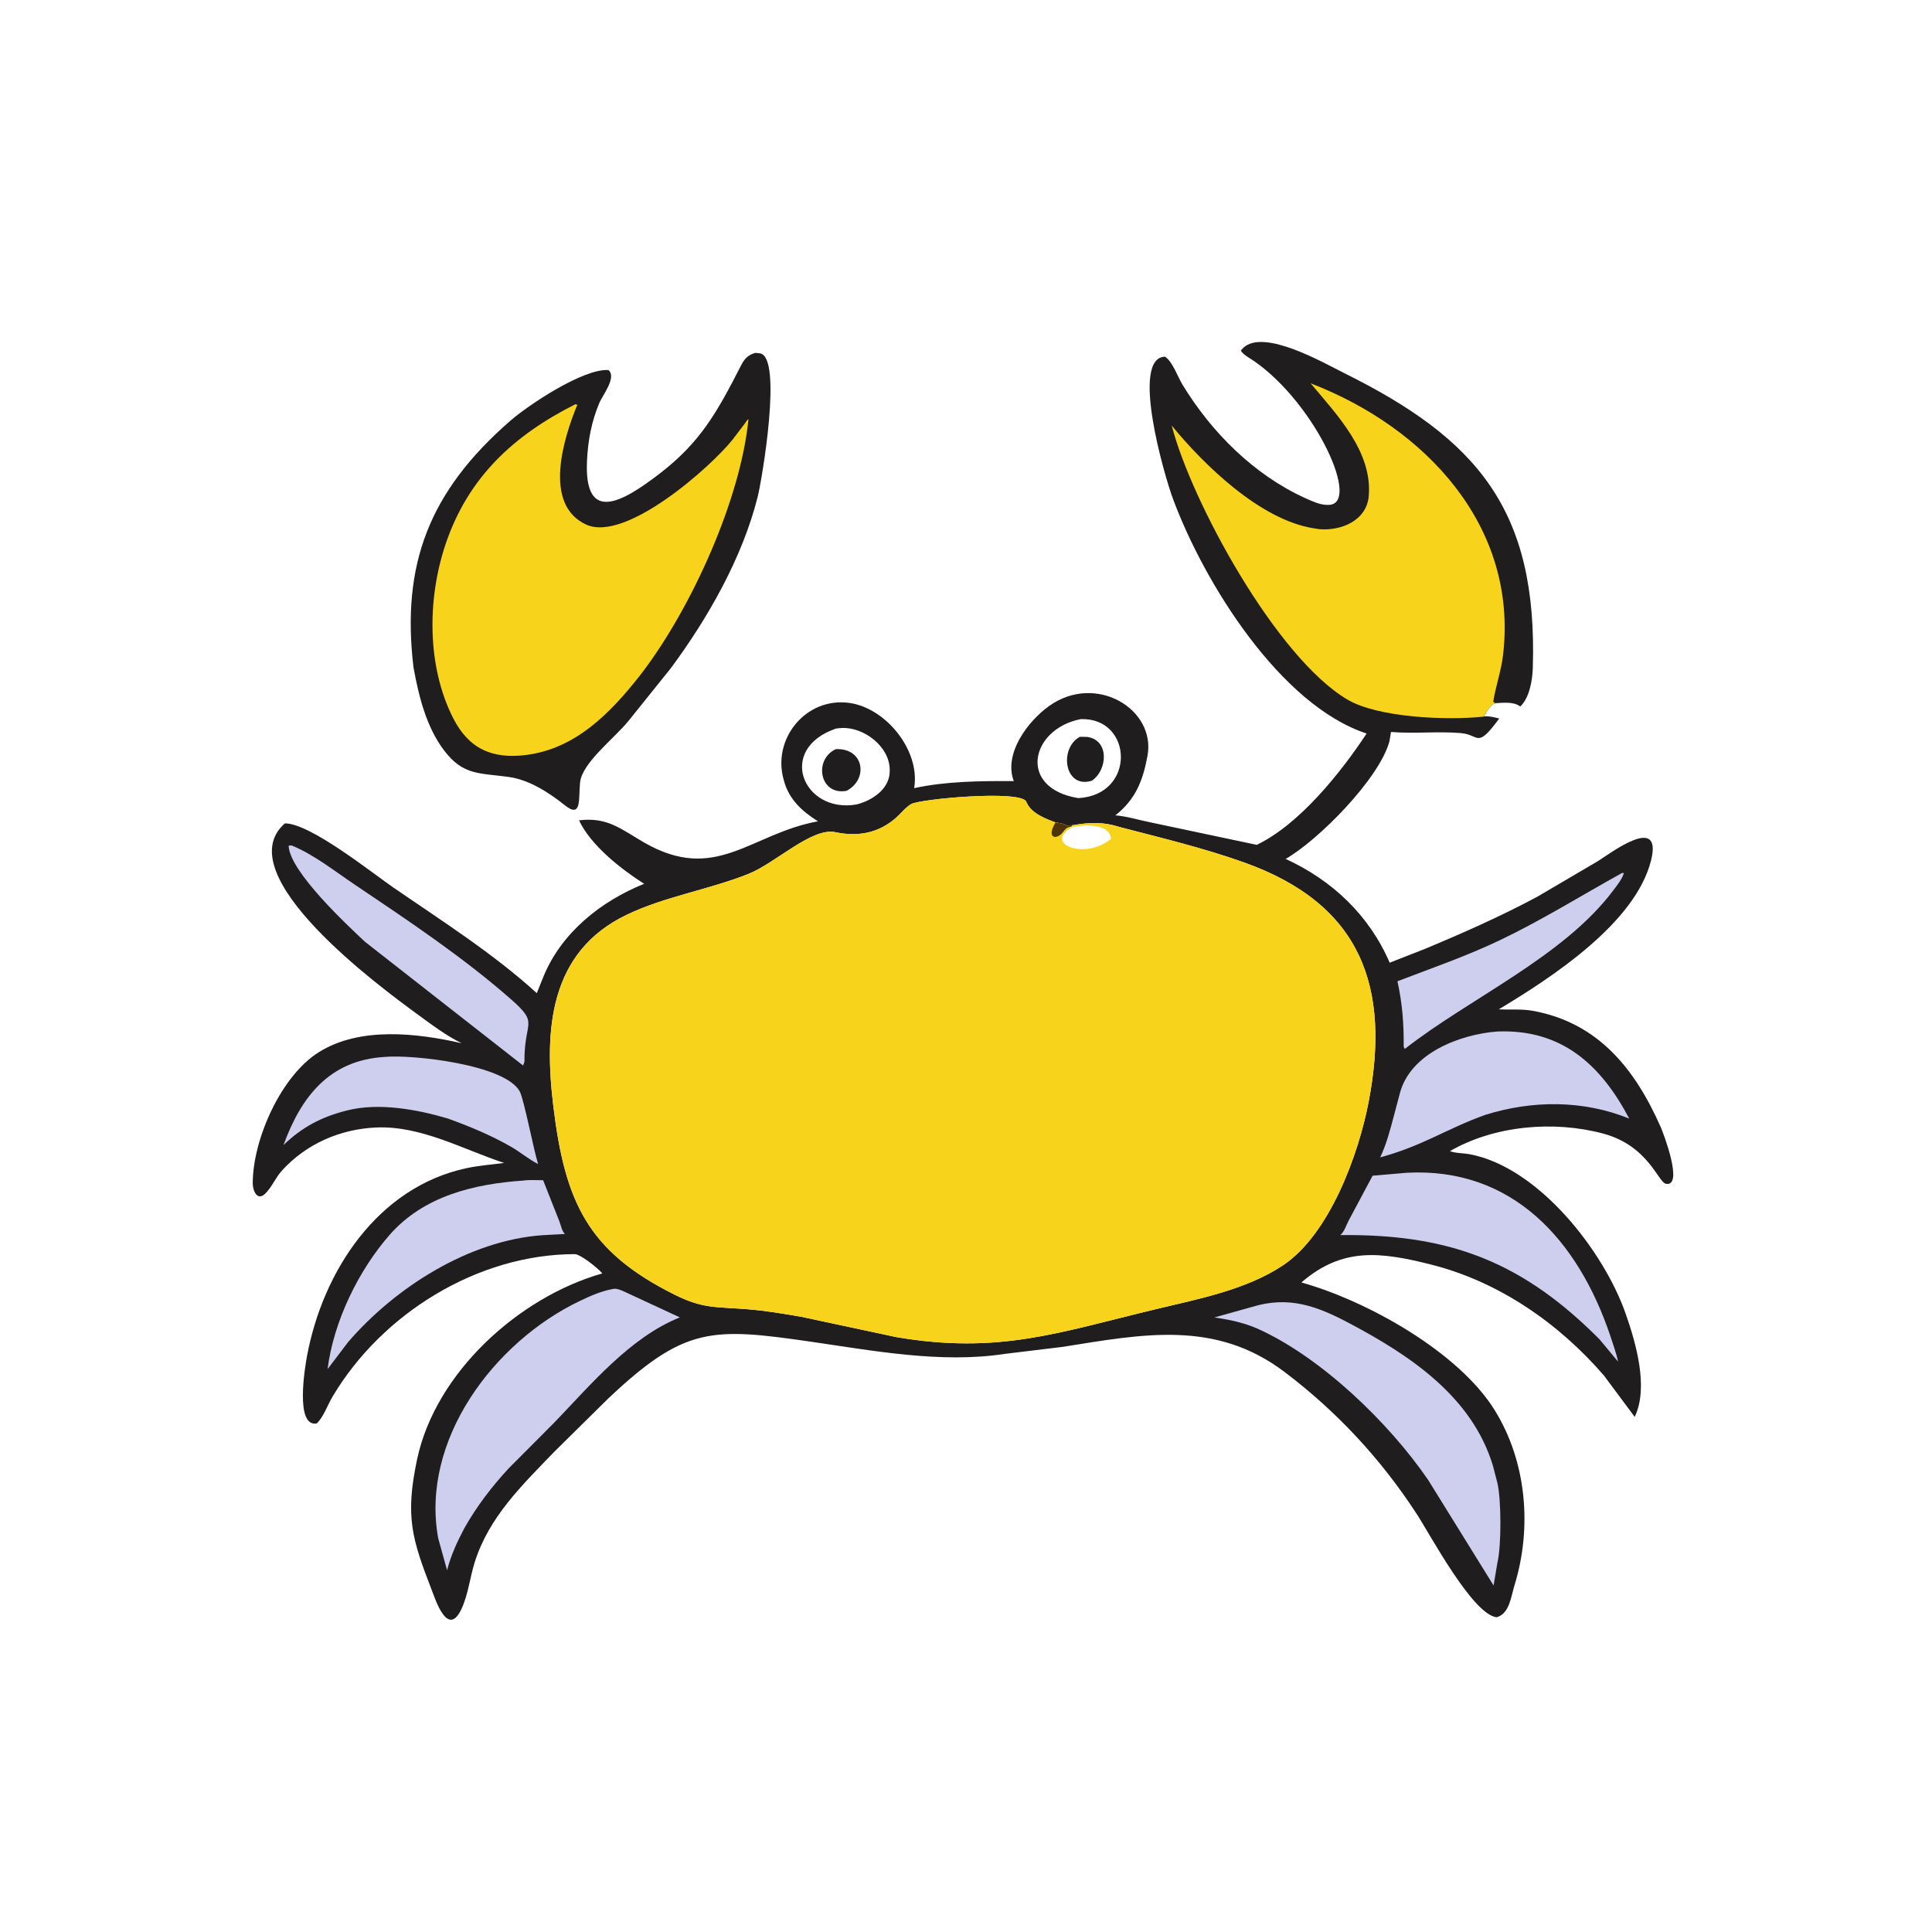
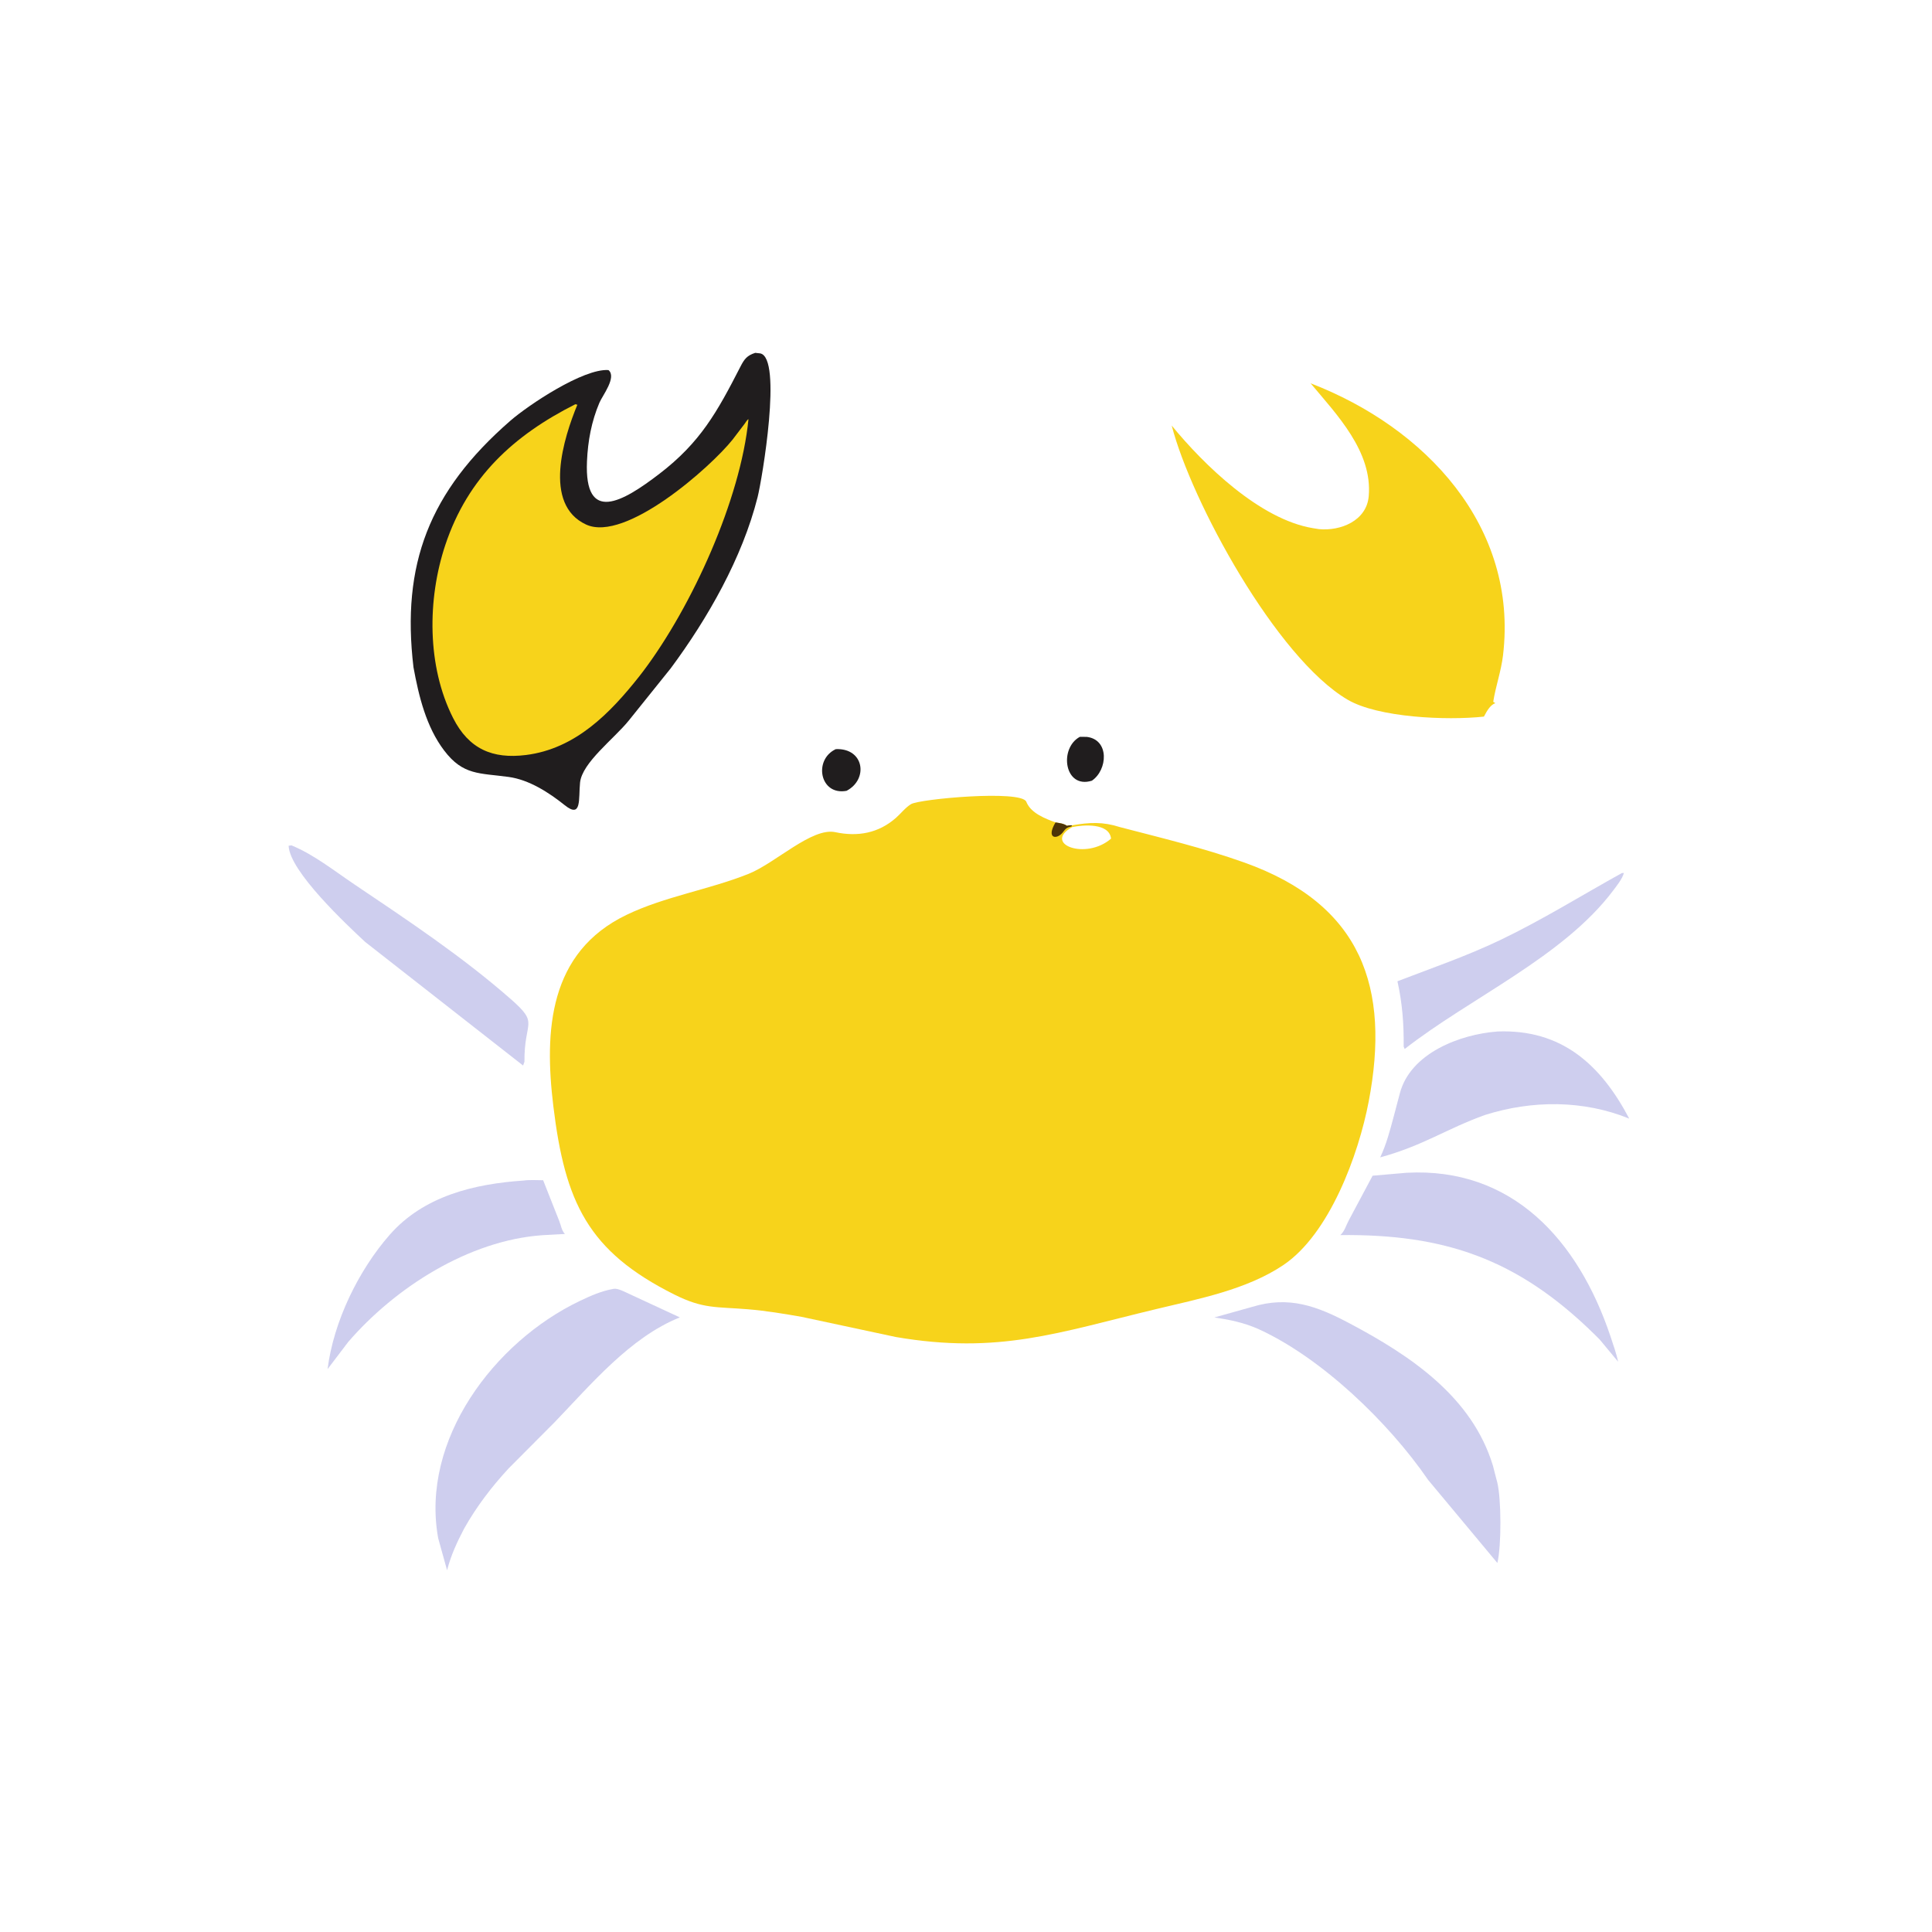
<svg xmlns="http://www.w3.org/2000/svg" version="1.1" style="display: block;" viewBox="0 0 2048 2048" width="640" height="640">
  <path transform="translate(0,0)" fill="rgb(32,29,30)" d="M 800.592 374.033 L 805.794 374.603 C 829.727 379.001 807.732 508.567 803.097 526.969 C 786.88 591.358 750.198 655.603 711.022 708.423 L 666.484 763.878 C 650.773 783.282 617.031 808.442 614.876 829.602 C 613.134 846.702 616.953 868.208 598.623 853.531 C 581.921 840.158 560.931 826.567 539.187 823.588 C 508.183 819.341 490.917 822.009 470.898 795.677 C 451.732 770.469 443.918 737.918 438.298 707.312 C 425.384 598.439 454.779 521.158 540.731 446.232 C 560.132 429.318 618.454 390.418 645 392.286 C 654.049 399.74 638.663 419.225 635.413 426.884 C 626.975 446.775 623.159 467.483 622.223 489.033 C 619.318 555.905 660.235 531.946 698.799 502.415 C 742.467 468.975 760.17 436.863 784.947 388.547 C 788.997 380.651 791.841 376.843 800.592 374.033 z" />
  <path transform="translate(0,0)" fill="rgb(247,211,27)" d="M 609.914 428.5 C 610.629 428.613 611.321 428.842 612.015 429.047 C 597.729 463.672 575.016 534.651 621.278 556.035 C 663.006 575.323 753.326 495.151 776.5 466.1 L 789.415 449.123 C 790.378 447.827 791.936 444.934 793.422 444.377 C 785.017 529.206 733.793 642.47 681.944 711.365 L 677.895 716.642 C 646.619 756.282 609.924 793.792 557.5 800.34 C 522.125 804.758 496.964 794.033 480.282 761.1 C 452.512 706.276 452.897 635.235 472.018 577.77 C 495.972 505.779 544.816 461.328 609.914 428.5 z" />
-   <path transform="translate(0,0)" fill="rgb(32,29,30)" d="M 1573.19 759.393 C 1578.8 758.885 1583.85 760.36 1589.26 761.655 C 1565.05 794.48 1568.69 778.796 1548.64 777.102 C 1524.19 775.037 1499.17 777.952 1474.51 775.927 L 1472.84 786 C 1461.72 826.034 1397.27 890.802 1362.86 910.483 C 1412.21 933.157 1451.43 970.195 1473.11 1020.51 L 1509.47 1006.28 C 1550.07 989.397 1590.83 971.358 1629.6 950.583 L 1694.02 912.731 C 1707.25 904.449 1762.7 862.11 1750.15 912.188 C 1733.63 978.118 1646.07 1035.55 1588.78 1069.93 C 1601.05 1070.57 1613.21 1069.33 1625.43 1071.6 C 1694.55 1084.47 1733.29 1133.39 1760.39 1194.67 C 1763.1 1200.79 1785.09 1258.23 1766 1254.88 C 1757.65 1253.42 1747.49 1214.53 1699.34 1201.62 C 1647.28 1187.68 1584.42 1192.89 1536.96 1220.26 C 1542.58 1222.5 1551.15 1222.31 1557.26 1223.42 C 1630.76 1236.79 1700.05 1326.23 1723.23 1392.45 C 1734.1 1423.53 1747.88 1470.61 1732.85 1501.96 L 1700.34 1458.23 C 1652.46 1402.75 1588.94 1358.71 1517.5 1340.61 C 1462.96 1326.8 1422.86 1322.04 1379.54 1359.46 C 1449.23 1378.91 1546.13 1433.09 1584.37 1494.73 C 1618.49 1549.74 1624.21 1619.72 1605.33 1680.79 C 1601.76 1692.32 1600.14 1710.66 1586.5 1714.37 C 1561.07 1711.49 1516.05 1626.78 1501.87 1605 C 1463.94 1546.71 1417.14 1496.24 1361.51 1454.21 C 1288.29 1398.9 1211.6 1414.21 1126.64 1427.72 L 1064.68 1435.23 C 997.754 1445.46 925.581 1431.82 859.504 1422.25 C 754.412 1407.03 725.769 1406.13 645.152 1482.09 L 587.691 1538.8 C 553.419 1574.41 518.424 1607.85 503.197 1656.08 C 498.198 1671.92 496.302 1690.11 489.38 1705.15 C 474.802 1736.84 461.696 1695.96 457.652 1685.49 C 436.895 1631.75 429.182 1608.02 442.126 1547.04 C 461.741 1454.64 550.293 1374.96 638.359 1349.93 L 637.507 1348.77 C 633.279 1344.04 615.271 1329.42 609.207 1329.43 C 505.998 1329.6 404.415 1392.76 352.375 1480.74 C 347.126 1489.61 343.172 1501.54 335.936 1508.86 C 312.312 1513.45 323.433 1448.29 325.402 1437.69 C 342.136 1347.56 400.375 1258.31 494.799 1238.25 C 507.833 1235.48 521.19 1234.54 534.38 1232.76 C 490.454 1218.3 446.151 1193.07 398.586 1195.19 C 360.605 1196.87 324.506 1212.58 298.807 1240.95 C 292.082 1248.37 288.175 1258.4 281.245 1265.23 C 272.648 1273.7 267.901 1262.08 267.915 1254.32 C 267.998 1207.71 297.849 1140.34 338.128 1115.26 C 381.719 1088.11 441.723 1095.02 489.44 1105.88 C 472.55 1097.67 457.18 1085.87 442.057 1074.82 C 404.408 1047.29 240.265 927.081 301.939 872.837 C 328.474 872.461 394.395 925.251 416.619 940.555 C 468.141 976.036 522.751 1010.63 569.031 1052.79 L 576.402 1034.44 C 595.835 988.005 637.176 955.345 682.803 936.857 C 658.747 921.578 626.221 896.213 613.805 869.574 C 643.931 865.873 658.408 878.948 682.176 892.75 C 758.842 937.269 795.443 883.64 867.095 870.627 C 850.391 860.159 836.415 847.499 831.058 827.747 L 830.646 826.19 C 818.511 782.985 854.382 738.909 900.107 745.084 C 938.887 750.321 975.166 794.972 969.203 834.417 L 969.031 835.484 C 1003.16 828.051 1039.84 827.813 1074.66 828.023 C 1063.54 798.525 1090.07 764.009 1112.38 748.207 C 1161.82 713.195 1225.67 751.781 1216.36 801.43 C 1211.34 828.212 1203.56 847.466 1182.31 864.311 C 1194.16 865.176 1207 869.236 1218.73 871.561 L 1332.23 895.586 C 1377.92 873.563 1421.6 818.572 1448.66 777.57 C 1356.9 747.309 1276.46 617.779 1243.46 528.957 C 1233.81 502.982 1198.16 378.999 1235 378.096 C 1242.98 383.32 1248.33 399.23 1253.34 407.5 C 1283.97 458.043 1329.27 503.357 1383.43 527.928 C 1390.27 531.028 1398.7 535.052 1406.29 535.184 L 1407.5 535.183 C 1444.03 536.416 1395.18 428.479 1329.35 382.723 C 1325.41 379.982 1317.29 375.831 1315.32 371.5 L 1318.1 368.575 C 1340.12 348.154 1403.73 385.006 1424.65 395.375 C 1565.63 465.246 1630.19 540.077 1624.83 708.145 C 1624.42 721.015 1621.35 739.771 1611.5 748.952 C 1604.75 743.472 1593.17 745.017 1585.09 745.399 C 1580.07 747.054 1576.2 753.522 1573.75 758.281 L 1573.19 759.393 z M 1187.21 876.776 C 1169.06 870.919 1154.95 871.679 1136.26 874.895 C 1134.81 874.742 1133.86 874.783 1132.4 875.066 L 1131 875.368 C 1127.29 872.858 1123.21 872.533 1118.89 871.796 C 1108.07 867.81 1093.59 862.285 1088.45 851.096 L 1087.85 849.748 C 1081.95 837.167 975.101 846.877 965.768 852.399 C 960.051 855.782 954.832 862.482 949.767 866.942 C 931.323 883.182 909.348 887.216 885.481 882.146 C 860.611 876.864 822.112 914.875 793.527 926.316 C 751.539 943.123 704.782 950.254 664.171 969.783 C 581.701 1009.44 576.836 1092.53 586.55 1172.49 C 598.95 1274.55 623.16 1326.41 714.834 1372.27 C 745.781 1387.75 759.139 1385.07 793.148 1387.91 C 812.113 1389.49 831.069 1392.64 849.811 1395.93 L 949.741 1417.31 C 1058.81 1435.93 1121.61 1412.63 1225.83 1387.63 C 1270.56 1376.9 1321.46 1367.11 1360.21 1341.14 C 1409.36 1308.2 1440.09 1224.05 1450.85 1167.8 C 1473.91 1047.23 1444 958.735 1318.53 914.141 C 1275.36 898.795 1231.44 888.33 1187.21 876.776 z M 886.549 772.19 C 822.588 793.791 851.464 862.596 907.878 852.778 C 924.471 848.707 943.107 836.365 943.139 817.5 L 943.157 815.939 C 942.967 791.195 915.65 770.656 892.401 771.699 L 886.549 772.19 z M 1145.7 762.278 C 1092.06 772.787 1078.43 835.554 1143.03 846.029 C 1204.34 842.789 1201.24 760.596 1145.7 762.278 z" />
  <path transform="translate(0,0)" fill="rgb(32,29,30)" d="M 1144.68 781.077 L 1152 781.119 C 1176.27 784.049 1174.2 816.241 1157.42 827.577 C 1128.23 836.686 1122.28 793.183 1144.68 781.077 z" />
  <path transform="translate(0,0)" fill="rgb(32,29,30)" d="M 885.98 794.115 C 916.119 792.821 920.737 826.093 897.378 838.298 C 869 843.614 862.019 805.293 885.98 794.115 z" />
  <path transform="translate(0,0)" fill="rgb(206,206,238)" d="M 1719.22 925.5 L 1721.37 925.372 C 1719.85 931.455 1713.82 938.969 1710.03 944 C 1657 1014.53 1558.04 1057.94 1489.04 1111.98 L 1487.96 1109.5 C 1488.18 1085.53 1486.58 1063.68 1481.34 1040.18 C 1517.66 1026.25 1554.88 1013.42 1590.02 996.621 C 1634.44 975.392 1676.21 949.319 1719.22 925.5 z" />
  <path transform="translate(0,0)" fill="rgb(206,206,238)" d="M 305.958 896.5 L 309.007 896.145 C 332.542 905.761 354.395 923.162 375.499 937.368 C 432.009 975.406 490.23 1014.13 541.464 1059.09 C 572.243 1086.09 555.507 1081.37 555.938 1125.5 L 554.5 1129.51 L 386.978 998.403 C 368.178 980.796 306.861 923.74 305.958 896.5 z" />
-   <path transform="translate(0,0)" fill="rgb(206,206,238)" d="M 407.344 1120.42 C 436.195 1117.56 535.371 1128.32 550.922 1156.92 C 555.443 1165.23 565.679 1219.04 570.42 1233.95 C 560.13 1228.73 551.444 1221.17 541.439 1215.44 C 520.276 1203.33 497.483 1193.88 474.589 1185.62 C 442.181 1176.08 402.016 1168.63 368.329 1177 L 366.955 1177.36 C 340.279 1184.15 320.014 1195 300.508 1213.81 C 319.195 1162.54 349.188 1124 407.344 1120.42 z" />
  <path transform="translate(0,0)" fill="rgb(206,206,238)" d="M 554.966 1251.43 C 561.558 1250.49 569.043 1251.12 575.741 1251.09 L 592.824 1294.32 C 594.779 1299.14 595.196 1304.07 598.787 1308.07 L 575.034 1309.36 C 496.847 1314.87 418.823 1364.88 369.014 1422.65 L 347.233 1451.34 C 353.65 1400.73 380.019 1346.62 413.199 1308.82 C 449.194 1267.83 502.562 1254.98 554.966 1251.43 z" />
  <path transform="translate(0,0)" fill="rgb(206,206,238)" d="M 1587.53 1093.42 C 1654.82 1090.89 1696.55 1127.82 1727.06 1185.77 C 1678.34 1165.96 1624.2 1166.18 1574.44 1181.82 C 1533.22 1196.55 1508.77 1214.45 1463.06 1226.86 C 1469.59 1213.12 1473.45 1198.34 1477.36 1183.67 L 1483.89 1159 C 1495.02 1116.41 1547.7 1096.32 1587.53 1093.42 z" />
  <path transform="translate(0,0)" fill="rgb(206,206,238)" d="M 1695.64 1419.84 L 1689.61 1413.87 C 1607.85 1333.82 1530.38 1308.12 1420.79 1309.24 C 1425.34 1305.29 1426.91 1298.84 1429.77 1293.61 L 1455.02 1246.29 L 1491.12 1243.18 C 1603.15 1237.14 1672.88 1314.65 1707.04 1416.19 C 1709.78 1424.98 1713.46 1434.38 1715.21 1443.4 L 1695.64 1419.84 z" />
-   <path transform="translate(0,0)" fill="rgb(206,206,238)" d="M 1327.27 1385.38 C 1366.53 1373.34 1396.14 1384.54 1430.95 1403 C 1495.07 1437.01 1560.42 1480.61 1582.55 1553.65 L 1587.19 1571.57 C 1591.5 1588.92 1591.67 1638.7 1587.27 1656.81 L 1583.26 1680.69 L 1513.91 1568.81 C 1471.84 1507.51 1400.37 1438.82 1333.23 1408.51 C 1317.65 1401.83 1303.93 1399.03 1287.28 1396.54 L 1327.27 1385.38 z" />
+   <path transform="translate(0,0)" fill="rgb(206,206,238)" d="M 1327.27 1385.38 C 1366.53 1373.34 1396.14 1384.54 1430.95 1403 C 1495.07 1437.01 1560.42 1480.61 1582.55 1553.65 L 1587.19 1571.57 C 1591.5 1588.92 1591.67 1638.7 1587.27 1656.81 L 1513.91 1568.81 C 1471.84 1507.51 1400.37 1438.82 1333.23 1408.51 C 1317.65 1401.83 1303.93 1399.03 1287.28 1396.54 L 1327.27 1385.38 z" />
  <path transform="translate(0,0)" fill="rgb(206,206,238)" d="M 650.423 1366.23 C 655.03 1365.32 662.913 1369.83 667.134 1371.66 L 720.659 1396.5 C 667.978 1417.54 626.223 1467.87 587.947 1507.59 L 539.37 1556.37 C 521.233 1575.92 505.117 1597.05 492.028 1620.3 C 484.615 1634.39 477.825 1649.09 473.937 1664.56 L 464.511 1630.64 C 445.508 1526.38 523.925 1422.36 614.723 1379.01 C 626.475 1373.4 637.545 1368.5 650.423 1366.23 z" />
  <path transform="translate(0,0)" fill="rgb(247,211,27)" d="M 1573.19 759.393 L 1572.79 759.651 C 1533.28 763.896 1460.79 760.665 1428.48 741.675 C 1353.11 697.375 1262.93 531.881 1242.06 451.097 C 1276.04 492.663 1335.53 550.619 1391.81 559.885 L 1398.04 560.883 C 1421.03 563.131 1448.65 552.107 1450.91 526 C 1455.01 478.715 1417.25 439.75 1389.3 406.314 C 1510.91 453.114 1609.53 557.828 1593.27 694.649 C 1591.27 711.505 1585.49 727.364 1582.89 743.9 L 1585.09 745.399 C 1580.07 747.054 1576.2 753.522 1573.75 758.281 L 1573.19 759.393 z" />
  <path transform="translate(0,0)" fill="rgb(247,211,27)" d="M 1187.21 876.776 C 1231.44 888.33 1275.36 898.795 1318.53 914.141 C 1444 958.735 1473.91 1047.23 1450.85 1167.8 C 1440.09 1224.05 1409.36 1308.2 1360.21 1341.14 C 1321.46 1367.11 1270.56 1376.9 1225.83 1387.63 C 1121.61 1412.63 1058.81 1435.93 949.741 1417.31 L 849.811 1395.93 C 831.069 1392.64 812.113 1389.49 793.148 1387.91 C 759.139 1385.07 745.781 1387.75 714.834 1372.27 C 623.16 1326.41 598.95 1274.55 586.55 1172.49 C 576.836 1092.53 581.701 1009.44 664.171 969.783 C 704.782 950.254 751.539 943.123 793.527 926.316 C 822.112 914.875 860.611 876.864 885.481 882.146 C 909.348 887.216 931.323 883.182 949.767 866.942 C 954.832 862.482 960.051 855.782 965.768 852.399 C 975.101 846.877 1081.95 837.167 1087.85 849.748 L 1088.45 851.096 C 1093.59 862.285 1108.07 867.81 1118.89 871.796 C 1123.21 872.533 1127.29 872.858 1131 875.368 L 1132.4 875.066 C 1133.86 874.783 1134.81 874.742 1136.26 874.895 C 1154.95 871.679 1169.06 870.919 1187.21 876.776 z M 1136.39 876.821 C 1104.99 894.733 1151.09 912.202 1177.75 888.99 C 1175.91 872.274 1148.5 874.159 1136.39 876.821 z" />
  <path transform="translate(0,0)" fill="rgb(76,51,8)" d="M 1118.89 871.796 C 1123.21 872.533 1127.29 872.858 1131 875.368 L 1132.4 875.066 C 1133.86 874.783 1134.81 874.742 1136.26 874.895 L 1136.11 875.862 C 1130.89 877.39 1130.02 877.78 1126.72 882.188 C 1120.64 890.306 1108.36 889.464 1118.89 871.796 z" />
</svg>